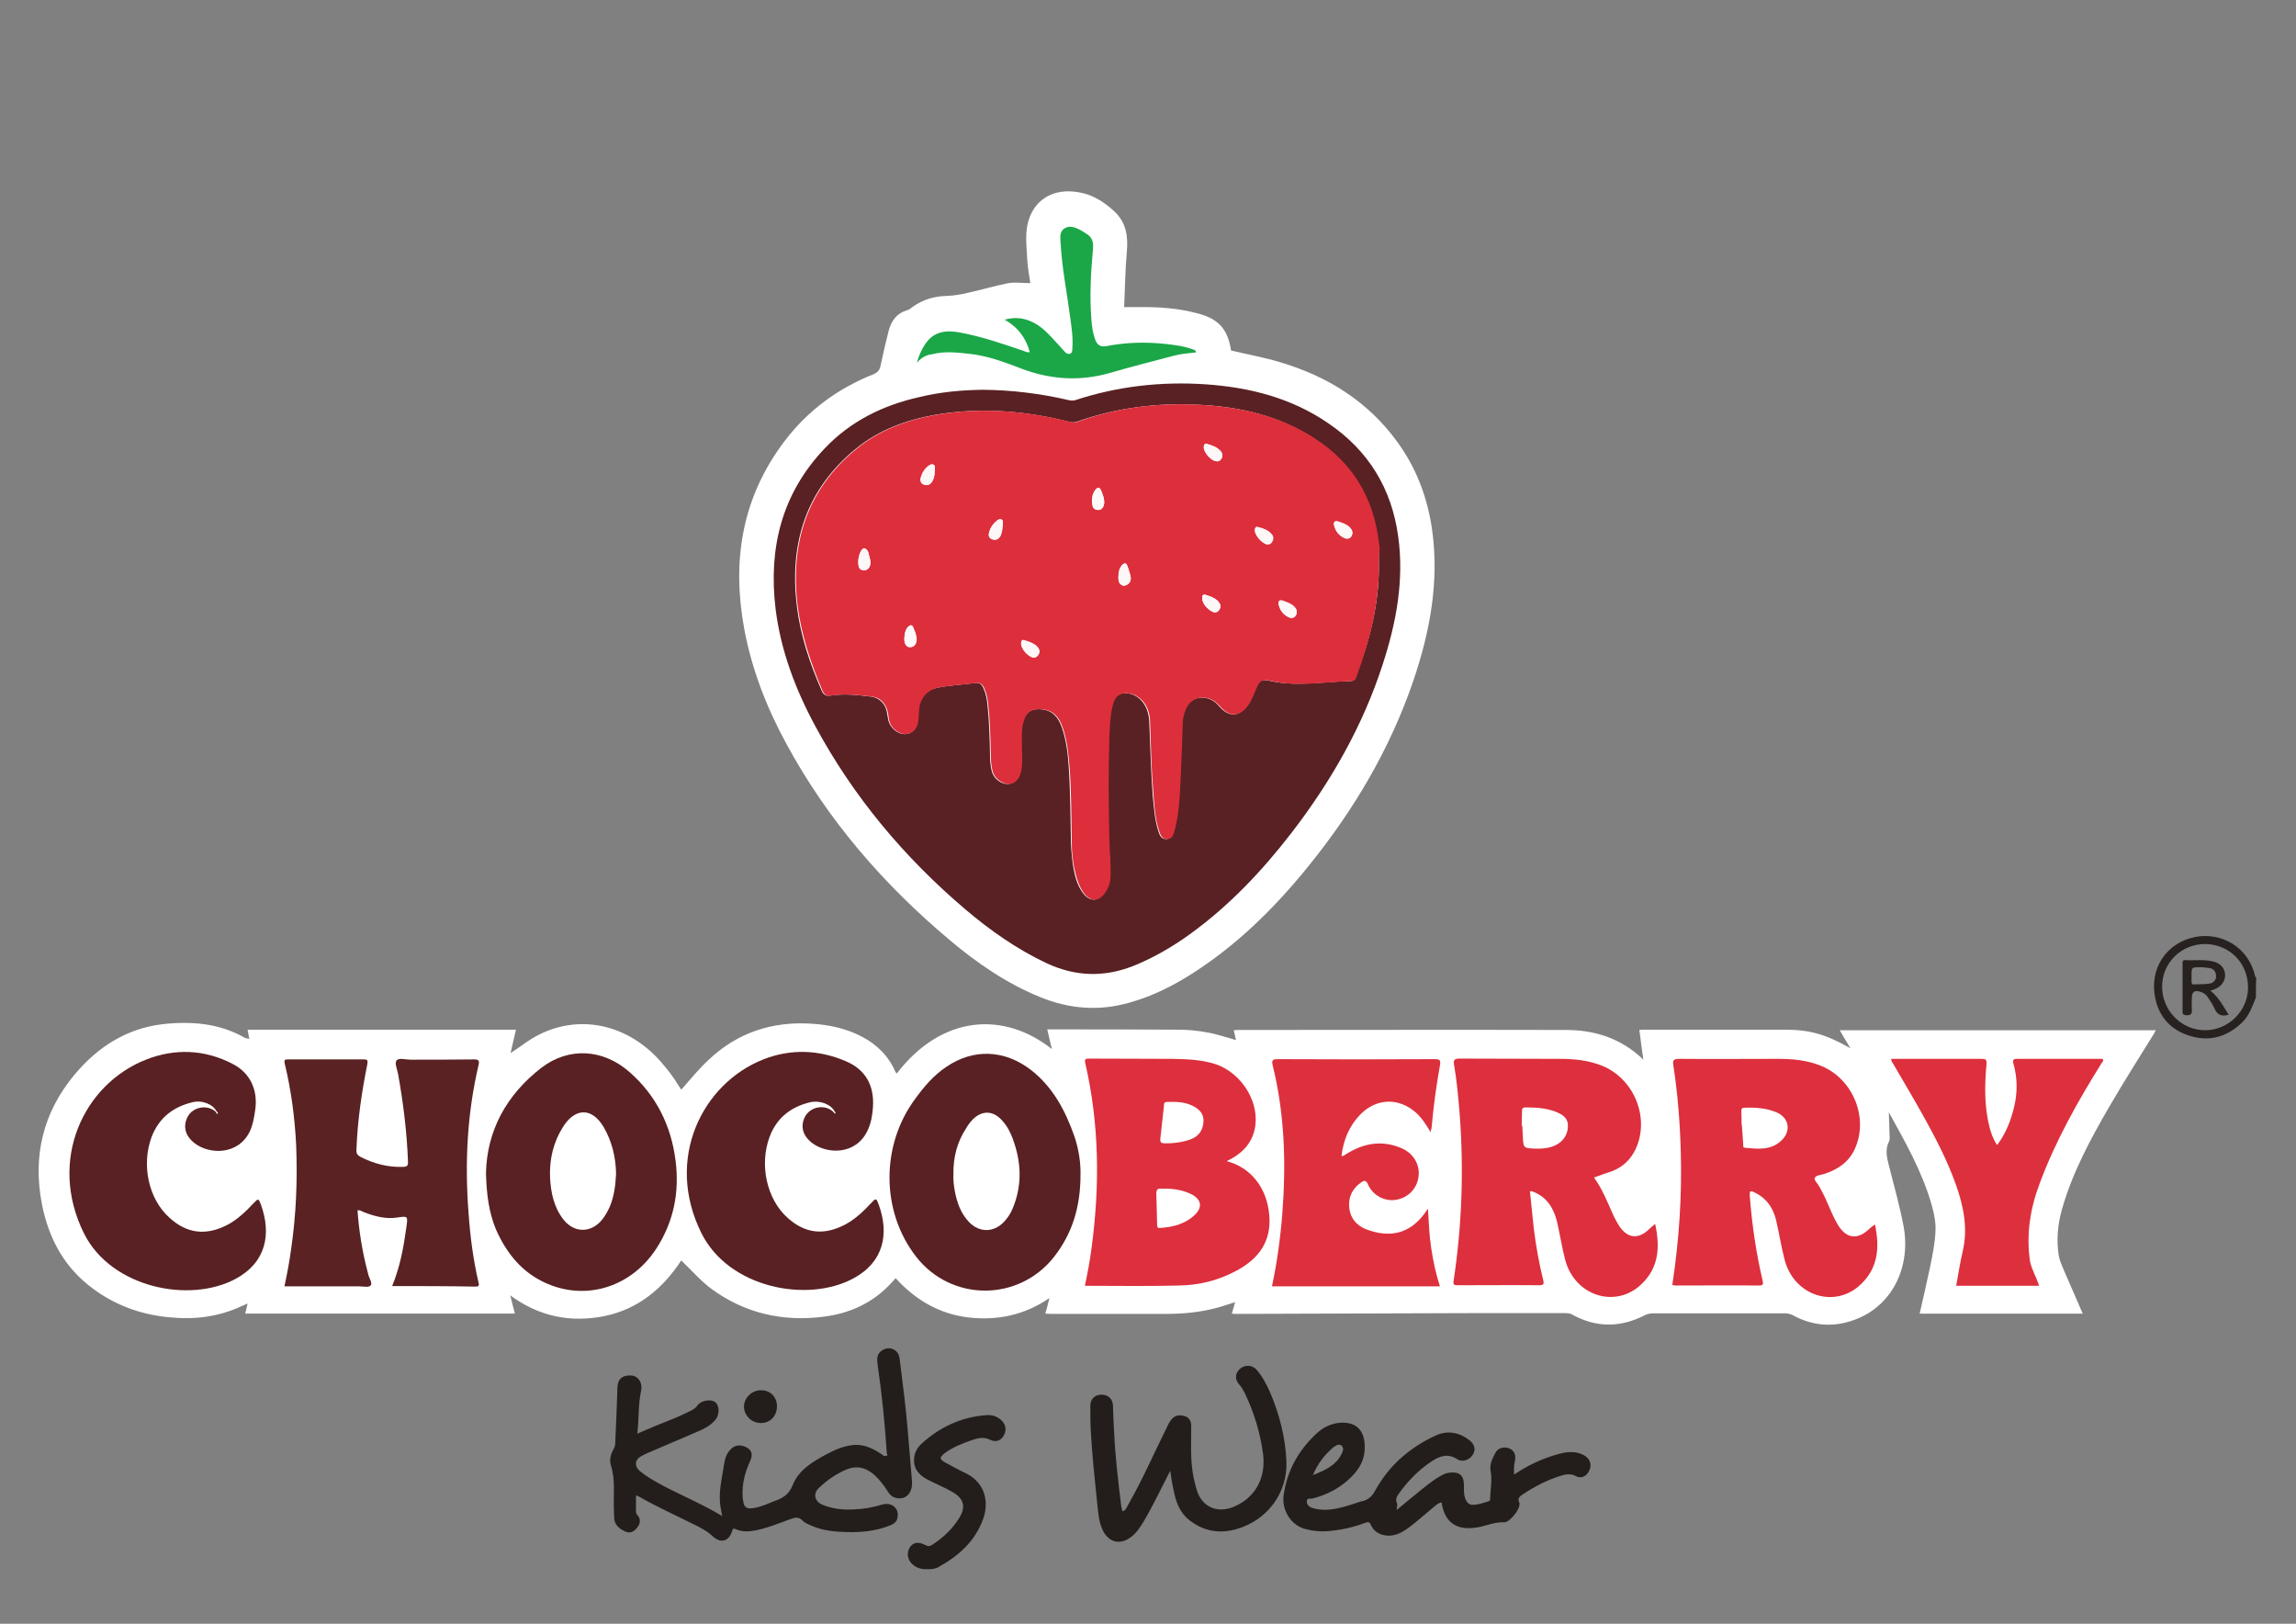
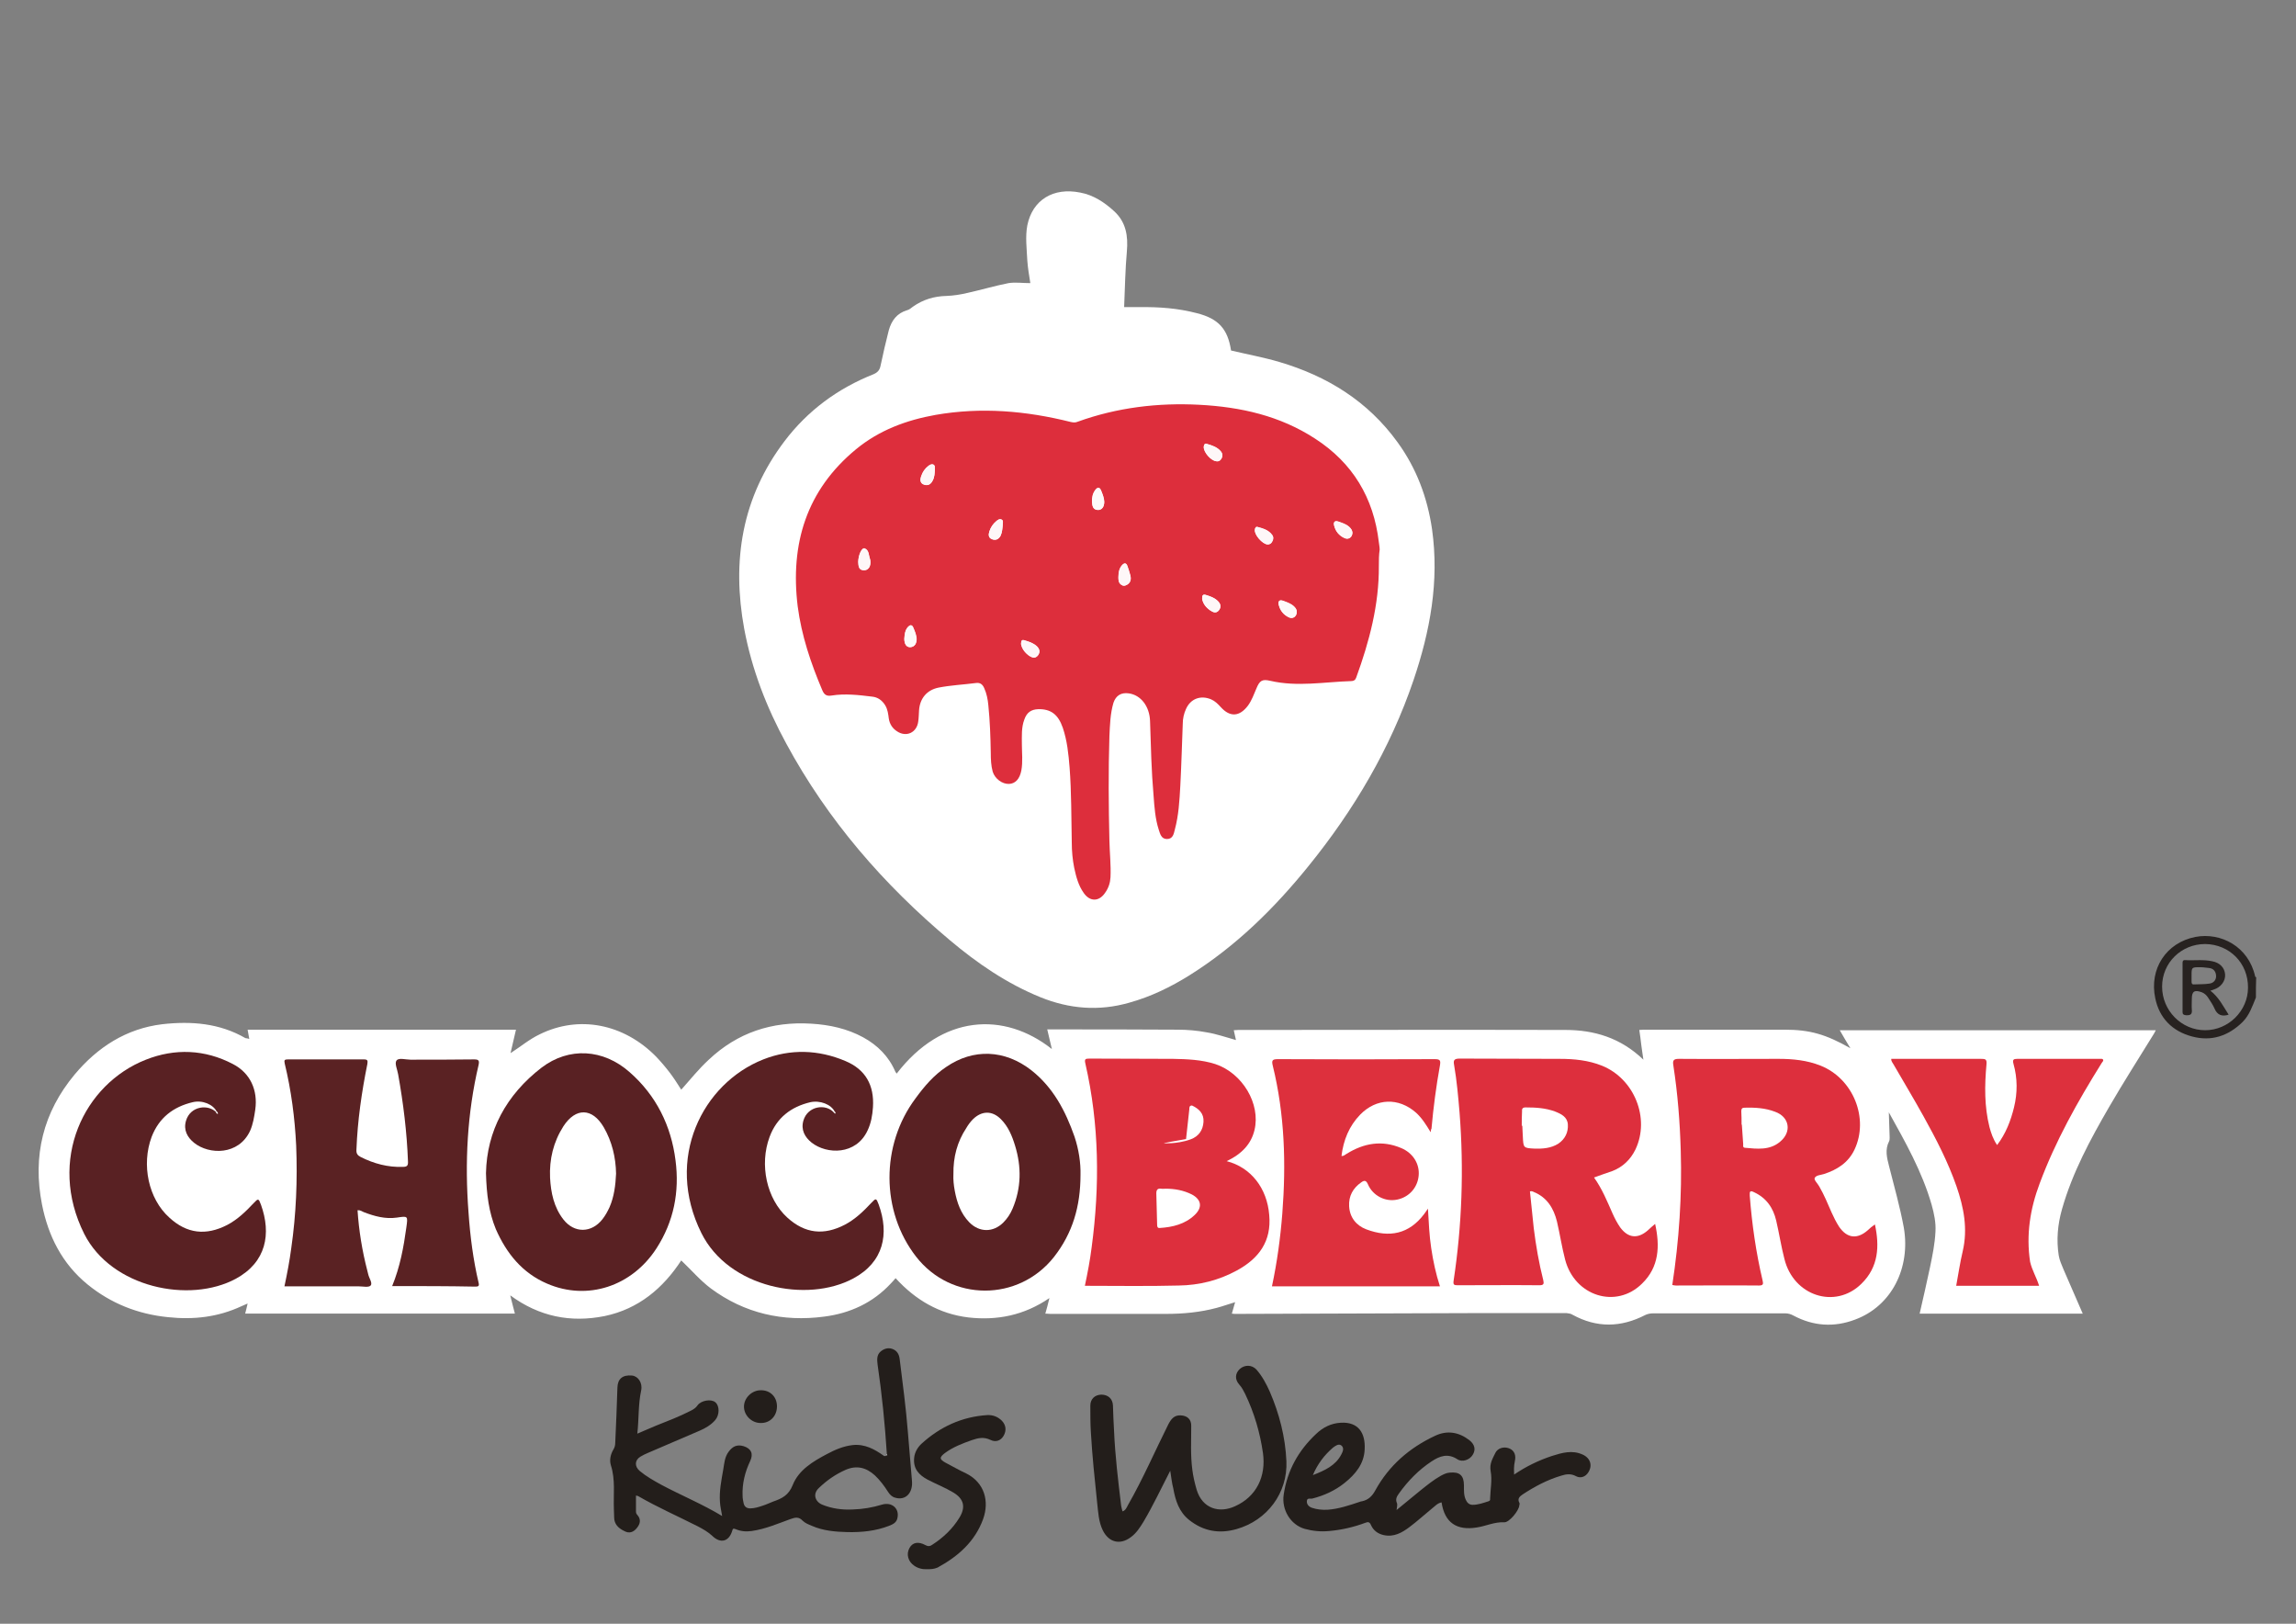
<svg xmlns="http://www.w3.org/2000/svg" version="1.1" id="Layer_1" x="0px" y="0px" viewBox="0 0 841.9 595.3" style="enable-background:new 0 0 841.9 595.3;" xml:space="preserve">
  <rect x="0" y="0" width="841.9" height="595.3" fill="#808080" stroke="none" />
  <style type="text/css">
	.st0{fill:#FFFFFF;}
	.st1{fill:#272220;}
	.st2{fill:#592123;}
	.st3{fill:#DD2F3D;}
	.st4{fill:#5A2223;}
	.st5{fill:#DD303D;}
	.st6{fill:#231E1B;}
	.st7{fill:#1BA748;}
	.st8{fill:#DD2E3C;}
	.st9{fill:#FEF7F8;}
	.st10{fill:#FEFAFA;}
</style>
  <g>
    <g>
      <path class="st0" d="M91.4,380.9c-0.2-1.3-0.4-2.3-0.6-3.4c32.8,0,65.5,0,98.4,0c-0.7,3-1.4,5.9-2,8.6c3.6-2.3,6.9-5.1,10.7-6.9    c14.4-7.1,30.8-3.9,42.7,8.2c1.8,1.9,3.5,3.9,5.1,6c1.5,2,2.9,4.2,4.1,6.1c3.3-3.7,6.4-7.6,10.1-11c10.5-9.9,23.1-14.1,37.6-13.2    c6.7,0.4,13.1,1.8,19,5c5.3,2.9,9.4,7,11.8,12.6c0.1,0.2,0.3,0.4,0.5,0.7c16.6-21.6,39.3-22.9,56.9-9c-0.6-2.6-1.1-4.8-1.7-7.2    c0.9,0,1.5,0,2.2,0c15.1,0,30.3,0,45.5,0.1c3.6,0,7.3,0.3,10.9,1c3.6,0.6,7,1.8,10.6,2.8c-0.2-1-0.5-2.3-0.8-3.6    c0.6,0,1.1-0.1,1.7-0.1c40,0,80-0.1,119.9,0c10.6,0,20.3,2.9,28.6,10.9c-0.3-2.2-0.6-3.9-0.8-5.6c-0.2-1.7-0.4-3.4-0.7-5.3    c0.6,0,1.1-0.1,1.7-0.1c17.2,0,34.3,0,51.5,0c9.4,0,15.2,1.7,24.2,6.8c-1.5-2.4-2.6-4.4-3.9-6.6c38.7,0,77.2,0,115.9,0    c-0.4,0.8-0.8,1.5-1.2,2.1c-5.3,8.6-10.8,17.2-15.9,26c-6.9,11.9-13.5,24.1-17.3,37.5c-1.6,5.6-2.1,11.3-1.2,17    c0.3,1.8,1.1,3.5,1.8,5.2c2.3,5.3,4.6,10.6,7,16.1c-20,0-39.8,0-59.8,0c1.3-5.7,2.6-11.3,3.8-17c0.9-4.3,1.8-8.7,2-13.1    c0.2-3.2-0.5-6.6-1.4-9.8c-3.5-12.2-9.7-23.1-15.7-33.9c0.1,3,0.2,6.1,0.3,9.2c0,0.5,0,1-0.2,1.4c-1.6,3.1-0.8,6.1,0,9.2    c1.9,7.5,4,14.9,5.4,22.5c2.5,14.7-4.4,28.7-17.9,33.7c-7.7,2.9-15.3,2.4-22.6-1.5c-0.9-0.5-1.9-0.8-2.9-0.8    c-16.2,0-32.4,0-48.6,0c-0.9,0-2,0.2-2.8,0.6c-8.9,4.6-17.8,4.8-26.7-0.1c-0.6-0.4-1.4-0.5-2.2-0.6c-10.2,0-20.5,0-30.7,0    c-30.2,0.1-60.3,0.2-90.5,0.3c-0.4,0-0.8,0-1.5-0.1c0.4-1.4,0.8-2.7,1.2-4.2c-2.4,0.7-4.5,1.5-6.8,2.1c-6,1.6-12.2,2.2-18.5,2.2    c-14.2,0-28.4,0-42.5,0c-0.5,0-1.1-0.1-1.8-0.1c0.5-1.8,1-3.5,1.5-5.7c-9.2,6.3-19.1,8.3-29.7,7.1c-10.7-1.3-19.4-6.4-26.7-14.4    c-0.6,0.7-1.2,1.4-1.8,2c-6.6,7.1-15,10.9-24.4,12.1c-15.1,2-29.2-1.2-41.5-10.3c-3.9-2.9-7.2-6.8-10.9-10.3    c-6.6,10.1-15.6,17.8-28.1,20.4c-12.5,2.5-24,0.2-34.6-7.6c0.6,2.4,1.1,4.5,1.7,6.7c-33,0-65.8,0-98.9,0c0.3-1.2,0.6-2.3,0.9-3.7    c-0.9,0.4-1.6,0.7-2.3,1c-8.6,4-17.5,5-26.9,4c-11-1.1-20.9-5-29.5-12c-9.3-7.6-14.4-17.7-16.7-29.3c-3.5-17.8,0.4-33.8,12-47.7    c8.4-10,18.9-16.8,32.1-18.4c10.6-1.2,21-0.4,30.5,5.1C90.7,380.7,90.9,380.7,91.4,380.9z" />
      <path class="st0" d="M377.8,103.8c-0.4-2.6-0.9-5.4-1.1-8.2c-0.2-4.3-0.8-8.8,0-13c1.9-9.3,9.5-14,19.4-12    c4.8,0.9,8.8,3.5,12.4,6.8c4.4,4,5.2,9.1,4.7,14.8c-0.6,6.7-0.7,13.5-1,20.4c2.2,0,4,0,5.8,0c7-0.1,13.9,0.4,20.8,2.2    c8,2,11.4,5.8,12.6,13.7c5.9,1.4,11.9,2.5,17.7,4.2c17.6,5.2,32.5,14.4,43.4,29.5c6.9,9.5,10.9,20.2,12.6,31.8    c2.7,19.1-0.7,37.4-6.8,55.4c-8.5,25-21.8,47.5-38.4,68c-12.6,15.6-26.7,29.5-43.8,40.2c-6.9,4.3-14.1,7.8-22,10    c-11.1,3.2-22,2.3-32.6-2c-12.3-5-23.1-12.4-33.2-20.9c-24.3-20.4-44.8-44-60-72.1c-7.2-13.2-12.6-27.1-15.4-42    c-4.6-25-0.9-48.2,14.8-68.9c8.5-11.2,19.5-19.3,32.6-24.5c1.6-0.7,2.3-1.6,2.6-3.2c0.9-4.3,1.9-8.6,3-12.9c1-3.6,3-6.3,6.8-7.4    c0.8-0.2,1.4-0.8,2.1-1.3c3.7-2.6,7.8-3.8,12.2-3.9c2.6-0.1,5.2-0.5,7.7-1.1c5-1.1,10-2.6,15.1-3.6    C372.3,103.4,374.9,103.8,377.8,103.8z" />
    </g>
    <g>
      <path class="st1" d="M827.2,365.7c-1.3,3.2-2.4,6.5-4.9,9c-5.2,5.1-11.4,7.2-18.5,5.3c-7.2-1.9-12-6.7-13.5-14    c-2.3-10.8,4-20.4,14.7-22.5c9.4-1.8,19.5,3.6,21.9,14.4c0,0.2,0.2,0.3,0.4,0.4C827.2,360.7,827.2,363.2,827.2,365.7z     M808.6,346.1c-8.8,0-15.8,6.9-15.8,15.6c0,8.8,7.1,16,15.8,16c8.5,0,15.7-7.1,15.7-15.6C824.4,353.1,817.5,346.2,808.6,346.1z" />
-       <path class="st2" d="M360.5,142.9c10.6,0.1,21.1,1.4,31.4,3.8c0.8,0.2,1.6,0.2,2.4,0c15.5-5.1,31.5-6.9,47.8-5.8    c16.1,1.1,31.5,5,45,14.3c14.7,10,23.2,23.9,25.6,41.5c2.2,16.1-0.7,31.6-5.7,46.9c-7.3,22.6-19,43-33.4,61.7    c-10.8,14-22.9,26.8-37.3,37.2c-6.5,4.7-13.4,8.7-20.9,11.7c-10.8,4.2-21.2,3.8-31.7-1.1c-10.8-5.1-20.5-11.9-29.6-19.6    c-22.5-19.1-41.1-41.3-55.1-67.2c-7.3-13.5-12.7-27.7-14.6-43c-2.7-22.2,2.2-42.3,18-58.9c9.5-10,21.3-15.8,34.6-18.8    C344.8,143.7,352.6,143,360.5,142.9z M505.6,207.5c0-2,0-4,0-6c0-0.9-0.2-1.8-0.3-2.7c-1.9-16.3-9.7-29-23.4-38    c-12.9-8.4-27.3-11.7-42.4-12.4c-15.2-0.8-30.2,1.1-44.6,6.2c-0.9,0.3-1.7,0.3-2.6,0.1c-16.3-4.1-32.8-5.5-49.5-2.6    c-10.7,1.9-20.7,5.6-29.2,12.6c-18.2,15-24.2,34.7-21.4,57.6c1.3,10.7,4.7,20.8,9,30.7c0.7,1.7,1.6,2.3,3.4,2    c5-0.8,9.9-0.2,14.9,0.4c2.1,0.3,3.7,1.5,4.8,3.2c0.9,1.4,1,3.1,1.3,4.8c0.3,2,1.4,3.6,3,4.7c3.5,2.3,7.3,0.6,7.8-3.6    c0.2-1.4,0.2-2.8,0.3-4.1c0.3-4.4,2.8-7.4,7.1-8.3c4.5-0.9,9.2-1.1,13.8-1.7c1.6-0.2,2.4,0.5,3,1.9c0.9,2,1.3,4.1,1.5,6.2    c0.6,5.9,0.8,11.7,0.9,17.6c0,2.3,0.1,4.6,0.7,6.8c0.8,2.7,3.5,4.7,6,4.5c2.3-0.1,3.8-1.9,4.5-4.9c0.7-3.2,0.2-6.5,0.2-9.7    c0-3-0.1-6.1,0.9-9c0.9-2.5,2.5-3.7,5.1-3.8c4.5-0.1,7.3,1.9,9,6.8c1.6,4.7,2.2,9.7,2.5,14.6c0.6,9.2,0.6,18.4,0.8,27.5    c0.1,3.1,0.4,6.2,0.9,9.3c0.6,3.3,1.5,6.5,3.5,9.2c2.4,3.3,5.7,3.2,7.9-0.2c1.1-1.7,1.7-3.6,1.9-5.6c0.3-4.5-0.2-9-0.4-13.4    c-0.3-12.8-0.4-25.6,0-38.3c0.1-4.1,0.2-8.3,1.5-12.3c0.8-2.7,2.8-3.8,5.6-3.4c4.4,0.6,7.5,4.7,7.8,10.1    c0.4,9.2,0.6,18.4,1.3,27.5c0.4,4.2,0.7,8.4,1.9,12.4c0.5,1.6,0.9,3.4,3,3.4c2.2,0,2.5-1.9,2.9-3.5c1.4-5.2,1.7-10.6,2-16    c0.4-7.6,0.6-15.2,0.9-22.8c0.1-1.9,0.5-3.7,1.2-5.4c1.7-3.7,5.4-5.1,9.2-3.5c1.4,0.6,2.5,1.6,3.5,2.8c3.4,3.8,7,3.6,10-0.5    c1.4-1.9,2.2-4.1,3.1-6.3c1.3-2.9,2.1-3.5,5.1-2.8c9.9,2.2,19.8,0.3,29.7,0.1c0.9,0,1.5-0.4,1.8-1.3    C502.1,235.2,505.7,221.7,505.6,207.5z" />
      <path class="st3" d="M584.5,431.7c3,4.2,4.8,8.7,6.8,13.2c0.8,1.8,1.7,3.5,2.8,5.1c2.9,3.9,6.4,4.3,10.1,1.1    c0.9-0.8,1.7-1.6,2.7-2.4c1.8,8.1,1.5,15.8-4.8,21.9c-9.5,9.4-24.7,4.6-28.2-8.8c-1.2-4.6-1.9-9.3-3-14c-1.2-4.8-3.6-8.8-8.5-10.8    c-0.4-0.2-0.8-0.4-1.4-0.2c0.5,4.5,0.9,9,1.4,13.5c0.8,6.4,1.9,12.8,3.5,19.1c0.3,1.3,0.1,1.8-1.4,1.8c-10-0.1-20,0-30.1,0    c-1.2,0-1.6-0.2-1.4-1.6c3.1-20.4,3.8-41,2.2-61.6c-0.5-5.9-1-11.7-2-17.5c-0.3-1.6-0.2-2.4,2-2.4c12.2,0.1,24.5,0,36.7,0.1    c5.3,0,10.5,0.5,15.5,2.5c11.9,4.8,17.7,19.3,12.3,30.7c-1.8,3.7-4.6,6.4-8.4,7.9C589,430.1,586.9,430.8,584.5,431.7z M558,412.7    c0.1,0,0.1,0,0.2,0c0.1,1.4,0.1,2.8,0.2,4.1c0.2,4,0.2,4.1,4.2,4.3c3,0.1,6.1-0.1,8.8-1.8c2.5-1.7,3.7-4.2,3.5-7.1    c-0.2-2.7-2.4-3.8-4.7-4.7c-3.5-1.3-7.1-1.5-10.8-1.5c-1.1,0-1.4,0.5-1.3,1.5C558,409.2,558,411,558,412.7z" />
      <path class="st3" d="M687.5,448.9c1.7,7.9,1.4,15.6-5,21.8c-9.6,9.4-24.9,4.4-28.2-9.2c-1.2-4.6-1.9-9.3-3-14s-3.6-8.3-8.1-10.4    c-1.4-0.7-1.7-0.4-1.6,1.2c0.8,10.5,2.3,20.9,4.7,31.1c0.2,1.1,0.5,1.9-1.3,1.9c-10.2-0.1-20.3,0-30.5,0c-0.4,0-0.8-0.1-1.3-0.2    c2.5-16.4,3.6-32.8,3.1-49.2c-0.3-10.4-1.1-20.8-2.7-31.2c-0.3-1.8-0.1-2.5,2-2.5c12.2,0.1,24.3,0,36.5,0c5.3,0,10.5,0.5,15.5,2.5    c12,4.8,17.8,19.4,12.4,30.8c-2.3,4.8-6.3,7.3-11.1,8.9c-1.2,0.4-3,0.4-3.5,1.5c-0.3,0.7,1.1,2,1.7,3.1c1.8,3.1,3.1,6.3,4.5,9.5    c0.8,1.8,1.7,3.6,2.8,5.3c2.9,4.2,6.6,4.6,10.4,1.3C685.6,450.3,686.5,449.6,687.5,448.9z M638.6,412.3c0,0,0.1,0,0.1,0    c0.2,2.4,0.3,4.8,0.5,7.2c0,0.5-0.2,1.2,0.6,1.3c4.5,0.4,9.1,1,12.9-2.2c4.4-3.6,3.5-9.1-1.8-11c-3.6-1.4-7.4-1.6-11.2-1.5    c-0.9,0-1.2,0.4-1.2,1.3C638.6,409,638.6,410.6,638.6,412.3z" />
      <path class="st4" d="M143.8,471.5c2.9-7.1,4.2-14.2,5.2-21.5c0.6-4.3,0.6-4.2-3.5-3.6c-4.2,0.6-8.2-0.5-12.1-2    c-0.7-0.3-1.3-0.8-2.3-0.7c0.5,7.5,1.7,14.9,3.6,22.2c0.1,0.4,0.2,0.8,0.3,1.2c0.3,1.5,1.7,3.3,0.9,4.2c-0.7,0.8-2.9,0.3-4.4,0.3    c-9,0-18,0-27.2,0c1-4.7,1.9-9.4,2.5-14c1.8-12.5,2.3-25,1.8-37.6c-0.5-10.2-1.8-20.2-4.2-30.1c-0.3-1.3,0-1.5,1.2-1.5    c9.3,0,18.5,0,27.8,0c1.4,0,1.5,0.4,1.3,1.7c-2.1,10.4-3.6,20.8-4,31.4c-0.1,1.4,0.4,2.1,1.6,2.7c4.8,2.4,9.9,3.8,15.4,3.6    c1.5,0,2-0.4,1.9-2c-0.4-10.7-1.7-21.3-3.6-31.9c-0.3-1.8-1.4-4.1-0.6-5.1c0.8-1.1,3.4-0.3,5.1-0.3c7.8,0,15.6,0,23.4-0.1    c1.7,0,1.9,0.5,1.6,2c-4.2,17.8-5.1,35.9-3.7,54.1c0.6,8.7,1.7,17.3,3.7,25.8c0.3,1.2-0.1,1.4-1.2,1.4    C164.3,471.5,154.2,471.5,143.8,471.5z" />
-       <path class="st3" d="M449.8,425.7c8.9,2.3,14.8,9.9,15.6,19.7c0.9,9.7-3.8,16-11.9,20.4c-6.6,3.6-13.8,5.4-21.3,5.5    c-11.4,0.3-22.8,0.1-34.4,0.1c1-4.7,1.9-9.4,2.5-14.2c3-22.5,2.8-44.9-2.3-67.2c-0.4-1.7-0.1-1.9,1.5-1.9    c10.2,0.1,20.5,0,30.7,0.1c5.2,0.1,10.4,0.3,15.4,1.9c10,3.3,16.7,14.6,14.4,24.2C458.8,419.3,455.5,423,449.8,425.7z     M429.7,419.1c1.4-0.1,4.2-0.4,6.9-1.4c3-1.1,4.5-3.4,4.7-6.4c0.2-3.1-1.7-4.8-4.2-6c-3-1.4-6.1-1.4-9.3-1.3c-1,0-1,0.7-1,1.4    c-0.4,3.6-0.8,7.3-1.2,10.9C425.2,419.3,425.3,419.3,429.7,419.1z M427.4,435.8c-0.5,0-1.1,0.1-1.6,0c-1.3-0.2-1.8,0.4-1.8,1.7    c0.1,3.9,0.2,7.7,0.3,11.6c0,0.7,0.2,1.2,1,1.1c4.7-0.3,9.2-1.4,12.7-4.7c3-2.8,2.6-5.7-1-7.6C434,436.4,430.8,435.8,427.4,435.8z    " />
+       <path class="st3" d="M449.8,425.7c8.9,2.3,14.8,9.9,15.6,19.7c0.9,9.7-3.8,16-11.9,20.4c-6.6,3.6-13.8,5.4-21.3,5.5    c-11.4,0.3-22.8,0.1-34.4,0.1c1-4.7,1.9-9.4,2.5-14.2c3-22.5,2.8-44.9-2.3-67.2c-0.4-1.7-0.1-1.9,1.5-1.9    c10.2,0.1,20.5,0,30.7,0.1c5.2,0.1,10.4,0.3,15.4,1.9c10,3.3,16.7,14.6,14.4,24.2C458.8,419.3,455.5,423,449.8,425.7z     M429.7,419.1c1.4-0.1,4.2-0.4,6.9-1.4c3-1.1,4.5-3.4,4.7-6.4c0.2-3.1-1.7-4.8-4.2-6c-1,0-1,0.7-1,1.4    c-0.4,3.6-0.8,7.3-1.2,10.9C425.2,419.3,425.3,419.3,429.7,419.1z M427.4,435.8c-0.5,0-1.1,0.1-1.6,0c-1.3-0.2-1.8,0.4-1.8,1.7    c0.1,3.9,0.2,7.7,0.3,11.6c0,0.7,0.2,1.2,1,1.1c4.7-0.3,9.2-1.4,12.7-4.7c3-2.8,2.6-5.7-1-7.6C434,436.4,430.8,435.8,427.4,435.8z    " />
      <path class="st2" d="M178.2,430.1c0.3-15.4,7.4-28.7,20.4-38.7c10-7.6,22.6-6.9,32.3,1.7c9.7,8.5,15.2,19.6,16.8,32.3    c1.5,11.5-0.6,22.4-7,32.3c-9,13.9-25.3,19.3-40.1,12.9c-9.1-3.9-14.9-11.1-18.8-20C179.3,444.5,178.4,438,178.2,430.1z     M225.9,430.3c-0.1-6-1.5-11.8-4.5-17c-4.2-7.2-10.3-7.3-14.8-0.4c-3.7,5.8-5.2,12.1-4.9,18.9c0.3,5.5,1.4,10.8,4.9,15.3    c4,5.1,10.3,5,14.3-0.1c1.1-1.4,1.9-2.9,2.6-4.4C225.2,438.7,225.7,434.5,225.9,430.3z" />
      <path class="st2" d="M396.2,430.7c0,11.6-2.9,21.4-9.7,30.1c-13,16.5-37.7,16.5-50.6-0.1c-12.9-16.6-13-40.9-0.2-58    c3.2-4.4,6.7-8.5,11.2-11.5c10-6.9,21.6-6.4,31.3,1.2c8,6.3,12.5,14.9,15.8,24.3C395.6,421.5,396.3,426.4,396.2,430.7z     M349.6,430.5c-0.1,1.9,0.1,4,0.5,6.1c0.8,4.3,2.2,8.3,5.3,11.5c3.7,3.8,8.8,3.8,12.5,0.1c1.5-1.5,2.6-3.2,3.4-5.1    c3.2-7.6,3.3-15.3,0.9-23.1c-1.1-3.6-2.5-7-5.2-9.7c-3.2-3.2-7-3.1-10.2,0c-1,1-1.8,2.1-2.5,3.3    C351,418.6,349.5,424.2,349.6,430.5z" />
      <path class="st2" d="M306.1,407.6c-1.3-2.7-5.4-4.3-9-3.5c-7.1,1.7-12.3,5.7-14.9,12.7c-3.8,10.2-1.1,22.7,6.5,29.6    c6.5,5.9,13.4,6.6,21.1,2.6c3.8-2,6.8-4.9,9.7-8c1.7-1.8,1.8-1.8,2.7,0.6c3.9,10.7,1.9,21.1-9.3,27.1    c-16.9,9.1-45.7,3.5-55.7-16.6c-13.6-27.3,0.4-54.9,22.7-63.7c9.9-3.9,20.2-3.6,30.1,0.6c7.4,3.1,10.6,8.9,10.1,16.9    c-0.2,3-0.7,5.9-2,8.6c-4.2,9-14.9,8.8-20.5,4.4c-2.5-2-4-4.7-3-8.1c1.6-5.4,8.2-6.2,11.1-3c0.2,0.2,0.3,0.4,0.5,0.5    C306.5,408,306.4,407.7,306.1,407.6z" />
      <path class="st2" d="M79.5,407.6c-1.3-2.7-5.3-4.4-8.9-3.5c-7.1,1.7-12.3,5.7-15,12.7c-3.8,10.2-1.2,22.7,6.5,29.6    c6.4,5.9,13.4,6.7,21.2,2.7c3.8-2,6.8-4.9,9.7-8c1.7-1.8,1.8-1.8,2.7,0.6c3.8,10.6,2,21-9.2,27.1c-17,9.2-45.6,3.3-55.6-16.4    c-13.6-27.1-0.1-55,22.6-63.9c10.6-4.2,21.6-3.8,31.9,1.6c6.4,3.3,9.2,9.6,8.2,16.7c-0.4,2.7-0.8,5.3-1.9,7.8    c-4.2,9-15,8.8-20.5,4.4c-2.5-2-4-4.7-3-8.1c1.6-5.5,8.3-6.2,11.2-3c0.2,0.2,0.3,0.4,0.5,0.5C79.9,408,79.8,407.8,79.5,407.6z" />
      <path class="st5" d="M524.6,415.1c-1.7-2.8-3.2-5.2-5.4-7.2c-6.4-5.6-14.5-5.3-20.4,0.7c-4.1,4.2-6.2,9.4-6.9,15.2    c0.9,0.1,1.3-0.5,1.9-0.8c6.3-3.9,12.9-5.1,20-2.1c4.3,1.8,6.8,5.8,6.4,10.1c-0.4,4.4-3.5,7.9-7.9,8.8c-4.3,0.9-8.9-1.4-10.7-5.6    c-0.7-1.6-1.4-1.5-2.5-0.7c-3,2.1-4.6,5-4.4,8.7c0.2,4.1,2.6,7.1,6.3,8.5c8.5,3.2,15.7,1.7,21.2-5.6c0.4-0.5,0.7-1,1.4-2    c0.3,5.2,0.5,9.9,1.2,14.5c0.7,4.7,1.7,9.4,3.2,14c-20.6,0-41.1,0-61.6,0c1.9-8.9,3.1-17.8,3.8-26.7c1.4-18.2,0.9-36.3-3.5-54.2    c-0.5-2-0.1-2.4,1.9-2.4c19.1,0.1,38.3,0.1,57.5,0c2,0,2.2,0.5,1.9,2.3c-1.4,7.7-2.4,15.4-3.1,23.2    C524.7,414,524.7,414.4,524.6,415.1z" />
      <path class="st5" d="M747.7,471.4c-10.2,0-20.3,0-30.4,0c0.8-4.3,1.4-8.5,2.4-12.7c1.9-8.2,0.4-16-2.3-23.8    c-3.1-8.9-7.4-17.2-12-25.5c-3.6-6.5-7.4-12.8-11.1-19.2c-0.3-0.6-0.9-1.1-0.8-2c1.4,0,2.9,0,4.3,0c9.5,0,19.1,0,28.6,0    c1.6,0,2.2,0.1,2,2.1c-0.7,7.7-0.8,15.3,1.1,22.9c0.6,2.2,1.3,4.4,2.8,6.6c3.2-4.2,5-8.9,6.2-13.8c1.3-5.3,1.3-10.7-0.2-16    c-0.4-1.5,0-1.8,1.4-1.8c10,0,20,0,30.1,0c0.5,0,1.1-0.1,1.3,0.2c0.4,0.5-0.3,1-0.5,1.4c-8.8,14.1-16.9,28.5-22.7,44.1    c-3.5,9.3-5,18.8-3.5,28.7C745.1,465.7,746.8,468.4,747.7,471.4z" />
      <path class="st6" d="M325.2,533.2c-0.7-11-1.8-22-3.4-32.9c-0.2-1.7-0.4-3.5,1.1-4.8c1.2-1,2.6-1.5,4.2-1c1.8,0.6,2.6,2,2.8,3.8    c1.1,8.9,2.3,17.8,3,26.7c0.5,6,1,12,1.5,17.9c0.4,4.4-2.3,7.3-6.1,6.2c-1.2-0.3-2-1.1-2.7-2.2c-1.4-2.2-2.9-4.2-4.8-6    c-3.2-2.9-6.7-3.8-10.8-2c-3.6,1.6-6.8,3.8-9.7,6.6c-2.4,2.2-1.4,5,1.1,6.1c3.6,1.5,7.5,2,11.3,1.8c3.6-0.1,7.2-0.7,10.8-1.8    c3.5-1,6.3,1.4,5.6,4.8c-0.3,1.8-1.6,2.4-3.1,3c-4.9,1.9-10,2.4-15.2,2.3c-4.5-0.1-9-0.5-13.1-2.3c-1.2-0.5-2.5-1-3.4-1.9    c-1.4-1.5-2.7-1.2-4.4-0.6c-4.7,1.7-9.3,3.7-14.3,4.4c-2.1,0.3-4,0.1-5.9-0.7c-0.8-0.3-1-0.2-1.2,0.6c-1.2,4-4.3,4.8-7.3,1.9    c-1.6-1.5-3.4-2.5-5.3-3.5c-7.3-3.7-14.8-7-21.9-11.1c-0.2-0.1-0.4-0.1-0.8-0.2c0,2,0,3.9,0,5.8c0,0.5,0.1,0.9,0.5,1.3    c1.4,1.6,1.1,3.2-0.1,4.7c-1.3,1.7-2.9,2.2-4.7,1.2c-2.1-1-3.7-2.5-3.7-5c0-1-0.1-2.1-0.1-3.1c-0.2-5.3,0.6-10.7-1.1-16    c-0.6-2-0.1-4.1,1-5.9c0.4-0.7,0.6-1.5,0.6-2.3c0.3-6.8,0.6-13.5,0.8-20.3c0.1-3.2,1.9-4.7,5.3-4.4c2.3,0.2,4,2.7,3.4,5.5    c-1.1,5.1-0.8,10.3-1.4,15.8c2.4-1,4.6-2,6.8-2.9c4.3-1.7,8.7-3.4,12.8-5.5c1-0.5,1.9-1.1,2.5-2c1.3-1.8,5-2.4,6.5-1.1    c1.6,1.3,1.6,4.7-0.1,6.6c-1.5,1.7-3.5,2.9-5.6,3.8c-6.4,2.7-12.7,5.5-19.1,8.2c-0.9,0.4-1.8,0.8-2.6,1.3    c-2.2,1.3-2.3,3.6-0.3,5.3c2.4,2,5.1,3.5,7.8,5c7.3,3.9,15.1,7.1,22.4,11.5c-0.3-1.8-0.7-3.5-0.8-5.1c-0.3-4,0.5-7.9,1.2-11.9    c0.4-2.3,0.5-4.6,2-6.6c1.5-2,3.1-2.7,5.5-2c2.8,0.9,3.6,2.8,2.4,5.4c-1.9,4-3,8.3-2.8,12.8c0,1,0.2,1.9,0.4,2.8    c0.3,1.2,1.1,1.8,2.4,1.8c1.6,0,3.1-0.5,4.6-1c1.3-0.4,2.5-1,3.8-1.5c3.2-1.1,5.7-2.3,7.2-6.1c2.2-5.5,7.4-8.6,12.5-11.3    c3-1.6,6-2.9,9.4-3.3c4.5-0.5,8.1,1.5,11.6,4c0.2,0,0.3,0,0.5,0C325.4,533.4,325.3,533.3,325.2,533.2z" />
      <path class="st6" d="M512.1,553.6c3-2.4,5.9-4.9,8.9-7.3c2.4-1.9,4.7-3.8,7.4-5.3c1-0.5,1.9-1,3.1-1.1c3.7-0.4,5.3,1,5.3,4.7    c0,1.8-0.1,3.6,0.7,5.3c0.5,1.1,1.3,1.8,2.5,1.8c2,0,3.9-0.7,5.8-1.3c0.7-0.2,0.6-0.6,0.6-1.1c0.1-3.3,0.8-6.7,0.2-9.9    c-0.5-2.8,0.7-4.6,1.7-6.7c0.8-1.7,2.9-2.4,4.8-1.8c1.8,0.6,2.7,2,2.5,4c-0.1,1-0.4,1.9-0.4,2.8c-0.1,0.9,0,1.7,0,2.9    c4.4-3,9-5.2,13.8-6.8c3.8-1.2,7.5-2.3,11.4-0.5c2.8,1.3,3.6,4,2,6.5c-1,1.6-2.8,2.3-4.5,1.4c-1.8-1-3.6-0.8-5.4-0.2    c-5.1,1.5-9.8,4-14.2,6.9c-1,0.7-2,1.5-1.2,3c0.2,0.3,0.1,0.7,0,1c-0.1,1.9-3.7,6.3-5.5,6.2c-3.6-0.2-6.7,1.4-10.1,1.9    c-7.4,1.2-11.8-1.8-12.9-9.2c-1.6,0.3-2.5,1.5-3.7,2.4c-2.7,2.2-5.2,4.5-8,6.6c-2.8,2.1-5.7,3.8-9.5,3c-2.2-0.5-3.8-1.7-4.7-3.7    c-0.5-1.2-1.1-1.2-2.1-0.8c-4.3,1.6-8.7,2.6-13.2,3c-3.1,0.3-6.1,0-9-0.8c-5.2-1.5-8.5-7-7.7-12.5c1.3-8.9,5.4-16.2,11.9-22.3    c2.5-2.4,5.5-3.9,9-4.1c6.6-0.4,9.1,3.9,8.8,9.7c-0.2,5.4-3.4,9.2-7.4,12.4c-3.5,2.8-7.5,4.6-11.8,5.7c-0.7,0.2-1.9-0.4-2,0.9    c-0.1,1.2,0.7,2.1,1.9,2.5c1.8,0.6,3.7,0.8,5.7,0.7c4.1-0.3,7.9-1.6,11.8-2.9c0.3-0.1,0.5-0.2,0.8-0.2c2.3-0.5,3.7-1.8,4.9-4    c5-9.1,12.5-15.6,21.9-20c4.4-2.1,8.7-1.4,12.6,1.6c2,1.6,2.4,3.5,1.2,5.4c-1.1,1.8-3.8,2.8-5.6,1.6c-3.5-2.3-6.5-1.2-9.5,0.8    c-4.7,3.1-8.6,7.1-11.9,11.7c-0.8,1.1-1.4,2.1-0.8,3.5C512.5,551.6,512.2,552.6,512.1,553.6z M481.4,540.8    c4.4-1.7,8.3-3.5,10.4-7.5c0.6-1.1,1.2-2.5,0-3.4c-1-0.7-2.2,0.2-3.1,0.9C485.6,533.5,483.2,536.6,481.4,540.8z" />
      <path class="st6" d="M429.1,539.2c-3.4,6.6-6.3,12.8-9.8,18.7c-1.3,2.1-2.6,4.2-4.7,5.7c-3.9,2.9-8,1.9-10.2-2.5    c-1.6-3.2-1.7-6.8-2.1-10.2c-0.9-8.6-1.8-17.1-2.3-25.8c-0.2-3.2-0.2-6.5-0.2-9.7c0-2.5,1.6-4,4-4.1c2.5,0,4.2,1.5,4.3,4    c0.1,3.1,0.2,6.2,0.4,9.3c0.4,9.2,1.5,18.3,2.6,27.4c0.1,0.7,0.3,1.3,0.5,2.1c1.2-0.4,1.5-1.4,2-2.3c5.5-9.6,9.9-19.8,14.8-29.6    c1-1.9,2.1-3.4,4.5-3.3c2.5,0.1,4,1.5,3.9,4c0,5.3-0.3,10.6,0.4,15.9c0.3,2.5,0.9,5,1.6,7.4c2.1,6.9,8.3,8.7,14.1,6    c7.8-3.5,11.4-10.9,10.2-19.5c-1.1-7.6-3.2-14.7-6.5-21.6c-0.6-1.2-1.2-2.4-2.2-3.5c-1.7-1.9-1.5-4.1,0.2-5.7    c1.8-1.6,4.4-1.6,6.1,0.2c2.1,2.4,3.6,5.2,4.9,8.1c3.5,8.1,5.7,16.6,6.1,25.5c0.5,11.6-7,21.7-18.3,24.9    c-6.3,1.8-12.1,0.8-17.3-3.3c-3.8-3-5.1-7.2-5.9-11.7C429.7,543.7,429.5,541.7,429.1,539.2z" />
-       <path class="st7" d="M336.2,133c0.7-2.7,1.7-4.7,2.9-6.6c3.1-4.9,7.7-5.5,12.9-4.5c8,1.5,15.6,4.1,23.2,6.7    c0.7,0.2,1.3,0.7,2.4,0.5c-1.4-5.2-4.3-9.1-9.2-11.9c3.5-1,6.7-0.7,9.8,0.7c3.2,1.4,5.6,3.8,7.9,6.3c1.4,1.5,2.8,3.1,4.2,4.6    c0.5,0.6,1.1,1.1,2,0.9c0.9-0.3,0.9-1.2,0.9-1.9c0.3-3.7-0.2-7.3-0.7-10.9c-1.2-9.3-3.1-18.5-3.6-27.9c-0.1-1.9-0.5-4.1,1.5-5.3    c1.9-1.2,3.9-0.3,5.7,0.6c0.7,0.4,1.4,0.8,2.1,1.3c2.1,1.2,2.8,2.8,2.6,5.5c-0.8,8.7-1.3,17.4-0.6,26.1c0.2,2.5,0.5,4.9,1.4,7.3    c0.7,2,2,2.8,4.1,2.4c7.2-1.4,14.4-1.6,21.7-0.8c3.5,0.4,7,0.8,10.3,2.1c0.4,0.1,0.8,0.3,0.9,1c-2.7,0.3-5.5,0.5-8.1,1.2    c-7.8,2.1-15.6,4-23.4,6.3c-11.1,3.2-21.9,2.5-32.7-1.6c-6.2-2.4-12.4-4.7-19.1-5.4c-4.5-0.5-9.1-1-13.6,0.2    C339.8,130.1,337.9,131,336.2,133z" />
      <path class="st6" d="M340,575.3c-1.7,0.1-3.4-0.3-4.8-1.3c-2.2-1.5-3-4.2-1.7-6.5c1.1-2,3.2-2.5,5.9-1c0.9,0.5,1.7,0.4,2.5-0.2    c4-2.6,7.4-5.8,9.9-9.9c2.4-3.9,1.6-6.9-2.2-9.2c-3-1.8-6.3-3.1-9.4-4.7c-3.2-1.7-5.4-4-5-8c0.2-2.1,1.3-3.9,2.7-5.2    c6.8-6.2,14.8-9.9,24.1-10.5c2.1-0.1,3.9,0.6,5.4,2.1c1.5,1.6,1.7,3.6,0.6,5.5c-1,1.7-2.8,2.5-4.8,1.5c-2.5-1.2-4.6-0.7-6.9,0.1    c-3.4,1.2-6.8,2.5-9.8,4.7c-2.1,1.6-2.1,2.3,0.3,3.6c2.5,1.3,4.9,2.7,7.5,3.9c6.8,3.4,8.5,10.3,6.2,16.7    c-3,8.3-9.2,13.7-16.7,17.8C342.4,575.3,341.2,575.3,340,575.3z" />
      <path class="st6" d="M284.9,515.6c0,3.6-2.6,6.2-6,6.1c-3.3,0-6.1-2.8-6.1-6c0-3.2,2.9-6,6.1-6    C282.4,509.6,284.9,512.1,284.9,515.6z" />
      <path class="st8" d="M505.6,207.5c0.1,14.2-3.5,27.7-8.3,40.9c-0.3,0.9-0.9,1.3-1.8,1.3c-9.9,0.3-19.8,2.2-29.7-0.1    c-3-0.7-3.9-0.1-5.1,2.8c-0.9,2.1-1.7,4.4-3.1,6.3c-3.1,4.1-6.6,4.3-10,0.5c-1-1.1-2.1-2.2-3.5-2.8c-3.8-1.6-7.5-0.3-9.2,3.5    c-0.8,1.7-1.2,3.6-1.2,5.4c-0.3,7.6-0.5,15.2-0.9,22.8c-0.3,5.4-0.6,10.8-2,16c-0.4,1.6-0.7,3.5-2.9,3.5c-2.1,0-2.5-1.9-3-3.4    c-1.3-4-1.6-8.3-1.9-12.4c-0.8-9.1-1-18.3-1.3-27.5c-0.2-5.4-3.4-9.5-7.8-10.1c-2.8-0.4-4.7,0.8-5.6,3.4c-1.2,4-1.3,8.2-1.5,12.3    c-0.4,12.8-0.3,25.6,0,38.3c0.1,4.5,0.6,9,0.4,13.4c-0.1,2-0.7,3.9-1.9,5.6c-2.2,3.4-5.6,3.5-7.9,0.2c-2-2.8-2.8-6-3.5-9.2    c-0.6-3-0.9-6.1-0.9-9.3c-0.2-9.2-0.1-18.4-0.8-27.5c-0.4-5-0.9-9.9-2.5-14.6c-1.7-4.9-4.4-6.9-9-6.8c-2.6,0.1-4.2,1.2-5.1,3.8    c-1.1,2.9-0.9,6-0.9,9c0,3.2,0.4,6.5-0.2,9.7c-0.6,3.1-2.2,4.8-4.5,4.9c-2.5,0.1-5.2-1.9-6-4.5c-0.6-2.2-0.7-4.5-0.7-6.8    c-0.1-5.9-0.3-11.7-0.9-17.6c-0.2-2.1-0.6-4.2-1.5-6.2c-0.6-1.4-1.5-2.1-3-1.9c-4.6,0.6-9.2,0.8-13.8,1.7c-4.3,0.9-6.8,4-7.1,8.3    c-0.1,1.4-0.1,2.8-0.3,4.1c-0.5,4.1-4.4,5.9-7.8,3.6c-1.7-1.1-2.7-2.7-3-4.7c-0.2-1.6-0.4-3.3-1.3-4.8c-1.1-1.8-2.7-3-4.8-3.2    c-4.9-0.6-9.9-1.2-14.9-0.4c-1.8,0.3-2.7-0.3-3.4-2c-4.2-9.9-7.6-20-9-30.7c-2.8-22.9,3.2-42.6,21.4-57.6    c8.5-7,18.5-10.7,29.2-12.6c16.7-2.9,33.1-1.5,49.5,2.6c0.9,0.2,1.7,0.3,2.6-0.1c14.4-5.2,29.4-7,44.6-6.2    c15.1,0.8,29.5,4,42.4,12.4c13.8,8.9,21.5,21.7,23.4,38c0.1,0.9,0.3,1.8,0.3,2.7C505.6,203.5,505.6,205.5,505.6,207.5z     M342.8,172.1c-0.1-0.6,0.2-1.3-0.5-1.7s-1.4,0.1-1.9,0.5c-1.2,0.9-2.1,2.2-2.6,3.7c-0.4,1.3-0.5,2.6,1,3.1    c1.5,0.5,2.5-0.2,3.2-1.5C342.7,174.9,342.7,173.5,342.8,172.1z M446,169.1c0.7,0.1,1.3-0.2,1.8-0.9c0.5-0.9,0.6-1.8-0.1-2.7    c-1.3-1.6-3.2-2.2-5.2-2.8c-0.9-0.2-1,0.5-1.1,1.1C441.3,165.8,444,168.9,446,169.1z M367.7,192.3c0-0.6,0.3-1.4-0.4-1.8    c-0.8-0.4-1.5,0.1-2,0.6c-1.2,1-2,2.2-2.5,3.7c-0.4,1.2-0.4,2.4,1,2.9c1.3,0.5,2.4,0,3.1-1.3C367.5,195.1,367.5,193.7,367.7,192.3    z M410.1,211.6c0,1,0,2.2,1.2,2.9c0.8,0.5,1.6,0.1,2.3-0.4c1-0.8,1.2-2,0.8-3.2c-0.3-1.2-0.7-2.4-1.1-3.5c-0.4-1.2-1.2-1-1.9-0.2    C410.5,208.3,410.1,209.8,410.1,211.6z M464.8,199.6c0.8,0,1.3-0.3,1.7-1c0.5-0.8,0.6-1.7,0-2.5c-1.3-1.8-3.3-2.4-5.3-2.9    c-0.7-0.2-1,0.4-1,1C459.8,196,462.9,199.5,464.8,199.6z M495.9,195.2c-0.1-0.9-0.6-1.5-1.2-2.1c-1.1-1-2.5-1.4-3.9-1.9    c-1.4-0.5-1.9,0.2-1.6,1.4c0.5,2.1,1.8,3.7,3.8,4.6C494.5,198,495.9,196.9,495.9,195.2z M314.7,206c0.1,1.2,0,2.9,2,3    c1.6,0.1,2.5-1.1,2.5-2.7c0-0.4,0-0.9-0.1-1.2c-0.6-1.4-0.3-3.5-2.1-4.1C316,200.8,314.8,203.5,314.7,206z M374.4,236.1    c0.3,1.7,1.4,3.2,2.9,4.3c1.1,0.7,2.3,1.2,3.3-0.1c0.9-1.2,0.6-2.3-0.4-3.3c-1.3-1.2-2.9-1.8-4.6-2.2    C374.7,234.4,374.5,235,374.4,236.1z M475.5,224.4c0.1-0.9-0.5-1.6-1.1-2.1c-1.2-1-2.6-1.5-4-2c-1.4-0.5-1.8,0.4-1.5,1.5    c0.5,2.1,1.8,3.7,3.8,4.6C474.1,227,475.4,226,475.5,224.4z M440.8,219.5c0.3,1.8,1.4,3.2,3,4.3c1,0.7,2.2,1.1,3.1,0    c1-1.2,0.7-2.4-0.4-3.5c-1.2-1.2-2.8-1.7-4.4-2.2C441,217.8,440.8,218.4,440.8,219.5z M404.9,184c0-1.5-0.6-2.8-1.1-4.1    c-0.6-1.5-1.4-1.1-2.1-0.2c-1,1.3-1.3,2.9-1.2,4.5c0.1,1.3,0.2,2.7,2.1,2.8C404,187,404.9,185.9,404.9,184z M331.6,234.2    c0,1.9,0.8,3.1,2.2,3.1c1.6-0.1,2.4-1.5,2.2-3.5c-0.2-1.3-0.6-2.5-1.2-3.7c-0.5-1.2-1.2-1-1.9-0.2    C331.9,231,331.7,232.5,331.6,234.2z" />
      <path class="st0" d="M79.5,407.6c0.3,0.2,0.5,0.4,0.2,0.8c-0.2-0.2-0.3-0.4-0.5-0.5C79.3,407.7,79.4,407.7,79.5,407.6z" />
      <path class="st0" d="M325.2,533.2c0,0.1,0.1,0.2,0.2,0.3c-0.2,0-0.3,0-0.5,0C325,533.4,325.1,533.3,325.2,533.2z" />
      <path class="st1" d="M810.5,363.2c3.1,2.4,4.7,5.7,6.7,8.8c-2.5,0.8-4.2,0.1-5.2-2.3c-0.6-1.4-1.5-2.6-2.3-3.9    c-0.6-0.9-1.3-1.6-2.3-2c-2.7-1-3.7-0.4-3.7,2.4c0,1.3-0.1,2.6,0,3.9c0.2,1.8-0.5,2.2-2.2,2.1c-0.9-0.1-1.2-0.4-1.2-1.2    c0-5.9,0-11.9,0-17.8c0-0.8,0.1-1.3,1.1-1.2c3.2,0.2,6.5-0.3,9.7,0.4c2.8,0.5,4.6,2.3,4.8,4.8c0.2,2.5-1.6,4.8-4.2,5.6    C811.4,362.9,811,363.1,810.5,363.2z M803.6,357.7c0,0.7,0,1.4,0,2.1c0,0.7,0.1,1.2,1,1.1c1.9-0.1,3.7,0,5.6-0.3    c1.5-0.2,2.5-1.4,2.4-2.9c-0.1-1.5-0.9-2.6-2.5-2.8c-1.1-0.1-2.2-0.3-3.3-0.3C803.6,354.6,803.6,354.6,803.6,357.7z" />
      <path class="st9" d="M342.8,172.1c-0.1,1.4-0.1,2.8-0.8,4c-0.6,1.4-1.7,2.1-3.2,1.5c-1.5-0.6-1.5-1.8-1-3.1    c0.5-1.5,1.3-2.7,2.6-3.7c0.5-0.4,1.2-0.8,1.9-0.5C343,170.8,342.7,171.5,342.8,172.1z" />
      <path class="st9" d="M446,169.1c-2-0.2-4.7-3.4-4.6-5.2c0-0.6,0.2-1.4,1.1-1.1c1.9,0.5,3.8,1.1,5.2,2.8c0.7,0.9,0.7,1.8,0.1,2.7    C447.4,169,446.7,169.3,446,169.1z" />
      <path class="st9" d="M367.7,192.3c-0.1,1.4-0.2,2.8-0.8,4.1c-0.7,1.3-1.8,1.8-3.1,1.3c-1.4-0.5-1.4-1.7-1-2.9    c0.5-1.5,1.3-2.7,2.5-3.7c0.6-0.5,1.3-1,2-0.6C368,190.9,367.6,191.7,367.7,192.3z" />
      <path class="st9" d="M410.1,211.6c0-1.8,0.3-3.3,1.4-4.4c0.6-0.7,1.4-1,1.9,0.2c0.4,1.2,0.8,2.3,1.1,3.5s0.2,2.4-0.8,3.2    c-0.6,0.5-1.5,0.9-2.3,0.4C410.1,213.8,410.1,212.6,410.1,211.6z" />
      <path class="st9" d="M464.8,199.6c-1.9-0.1-4.9-3.6-4.7-5.4c0.1-0.6,0.3-1.2,1-1c2,0.6,4,1.2,5.3,2.9c0.6,0.8,0.5,1.7,0,2.5    C466.1,199.3,465.5,199.6,464.8,199.6z" />
      <path class="st9" d="M495.9,195.2c0.1,1.7-1.4,2.8-2.9,2.1c-2-0.9-3.3-2.5-3.8-4.6c-0.3-1.2,0.2-1.9,1.6-1.4    c1.4,0.5,2.7,0.9,3.9,1.9C495.3,193.7,495.8,194.3,495.9,195.2z" />
      <path class="st9" d="M314.7,206c0-2.6,1.3-5.2,2.2-4.9c1.8,0.6,1.6,2.6,2.1,4.1c0.1,0.4,0.1,0.8,0.1,1.2c-0.1,1.6-0.9,2.8-2.5,2.7    C314.7,209,314.8,207.3,314.7,206z" />
      <path class="st9" d="M374.4,236.1c0-1.1,0.2-1.7,1.2-1.4c1.6,0.5,3.3,1,4.6,2.2c1,1,1.3,2.1,0.4,3.3c-1,1.3-2.2,0.9-3.3,0.1    C375.8,239.2,374.7,237.8,374.4,236.1z" />
      <path class="st10" d="M475.5,224.4c0,1.6-1.4,2.6-2.8,1.9c-2-0.9-3.3-2.5-3.8-4.6c-0.3-1.1,0.1-2,1.5-1.5c1.4,0.5,2.9,1,4,2    C475,222.8,475.5,223.5,475.5,224.4z" />
      <path class="st9" d="M440.8,219.5c0-1.1,0.2-1.7,1.3-1.4c1.6,0.5,3.1,1,4.4,2.2c1.1,1,1.4,2.2,0.4,3.5c-1,1.2-2.1,0.7-3.1,0    C442.2,222.7,441.1,221.3,440.8,219.5z" />
      <path class="st10" d="M404.9,184c0,1.8-0.9,3-2.4,2.9c-1.8-0.1-2-1.5-2.1-2.8c-0.1-1.6,0.2-3.2,1.2-4.5c0.7-0.9,1.5-1.3,2.1,0.2    C404.3,181.2,404.8,182.6,404.9,184z" />
      <path class="st10" d="M331.6,234.2c0.1-1.7,0.3-3.2,1.4-4.4c0.7-0.7,1.4-0.9,1.9,0.2c0.5,1.2,1,2.4,1.2,3.7    c0.2,2.1-0.6,3.4-2.2,3.5C332.4,237.4,331.6,236.2,331.6,234.2z" />
    </g>
  </g>
</svg>